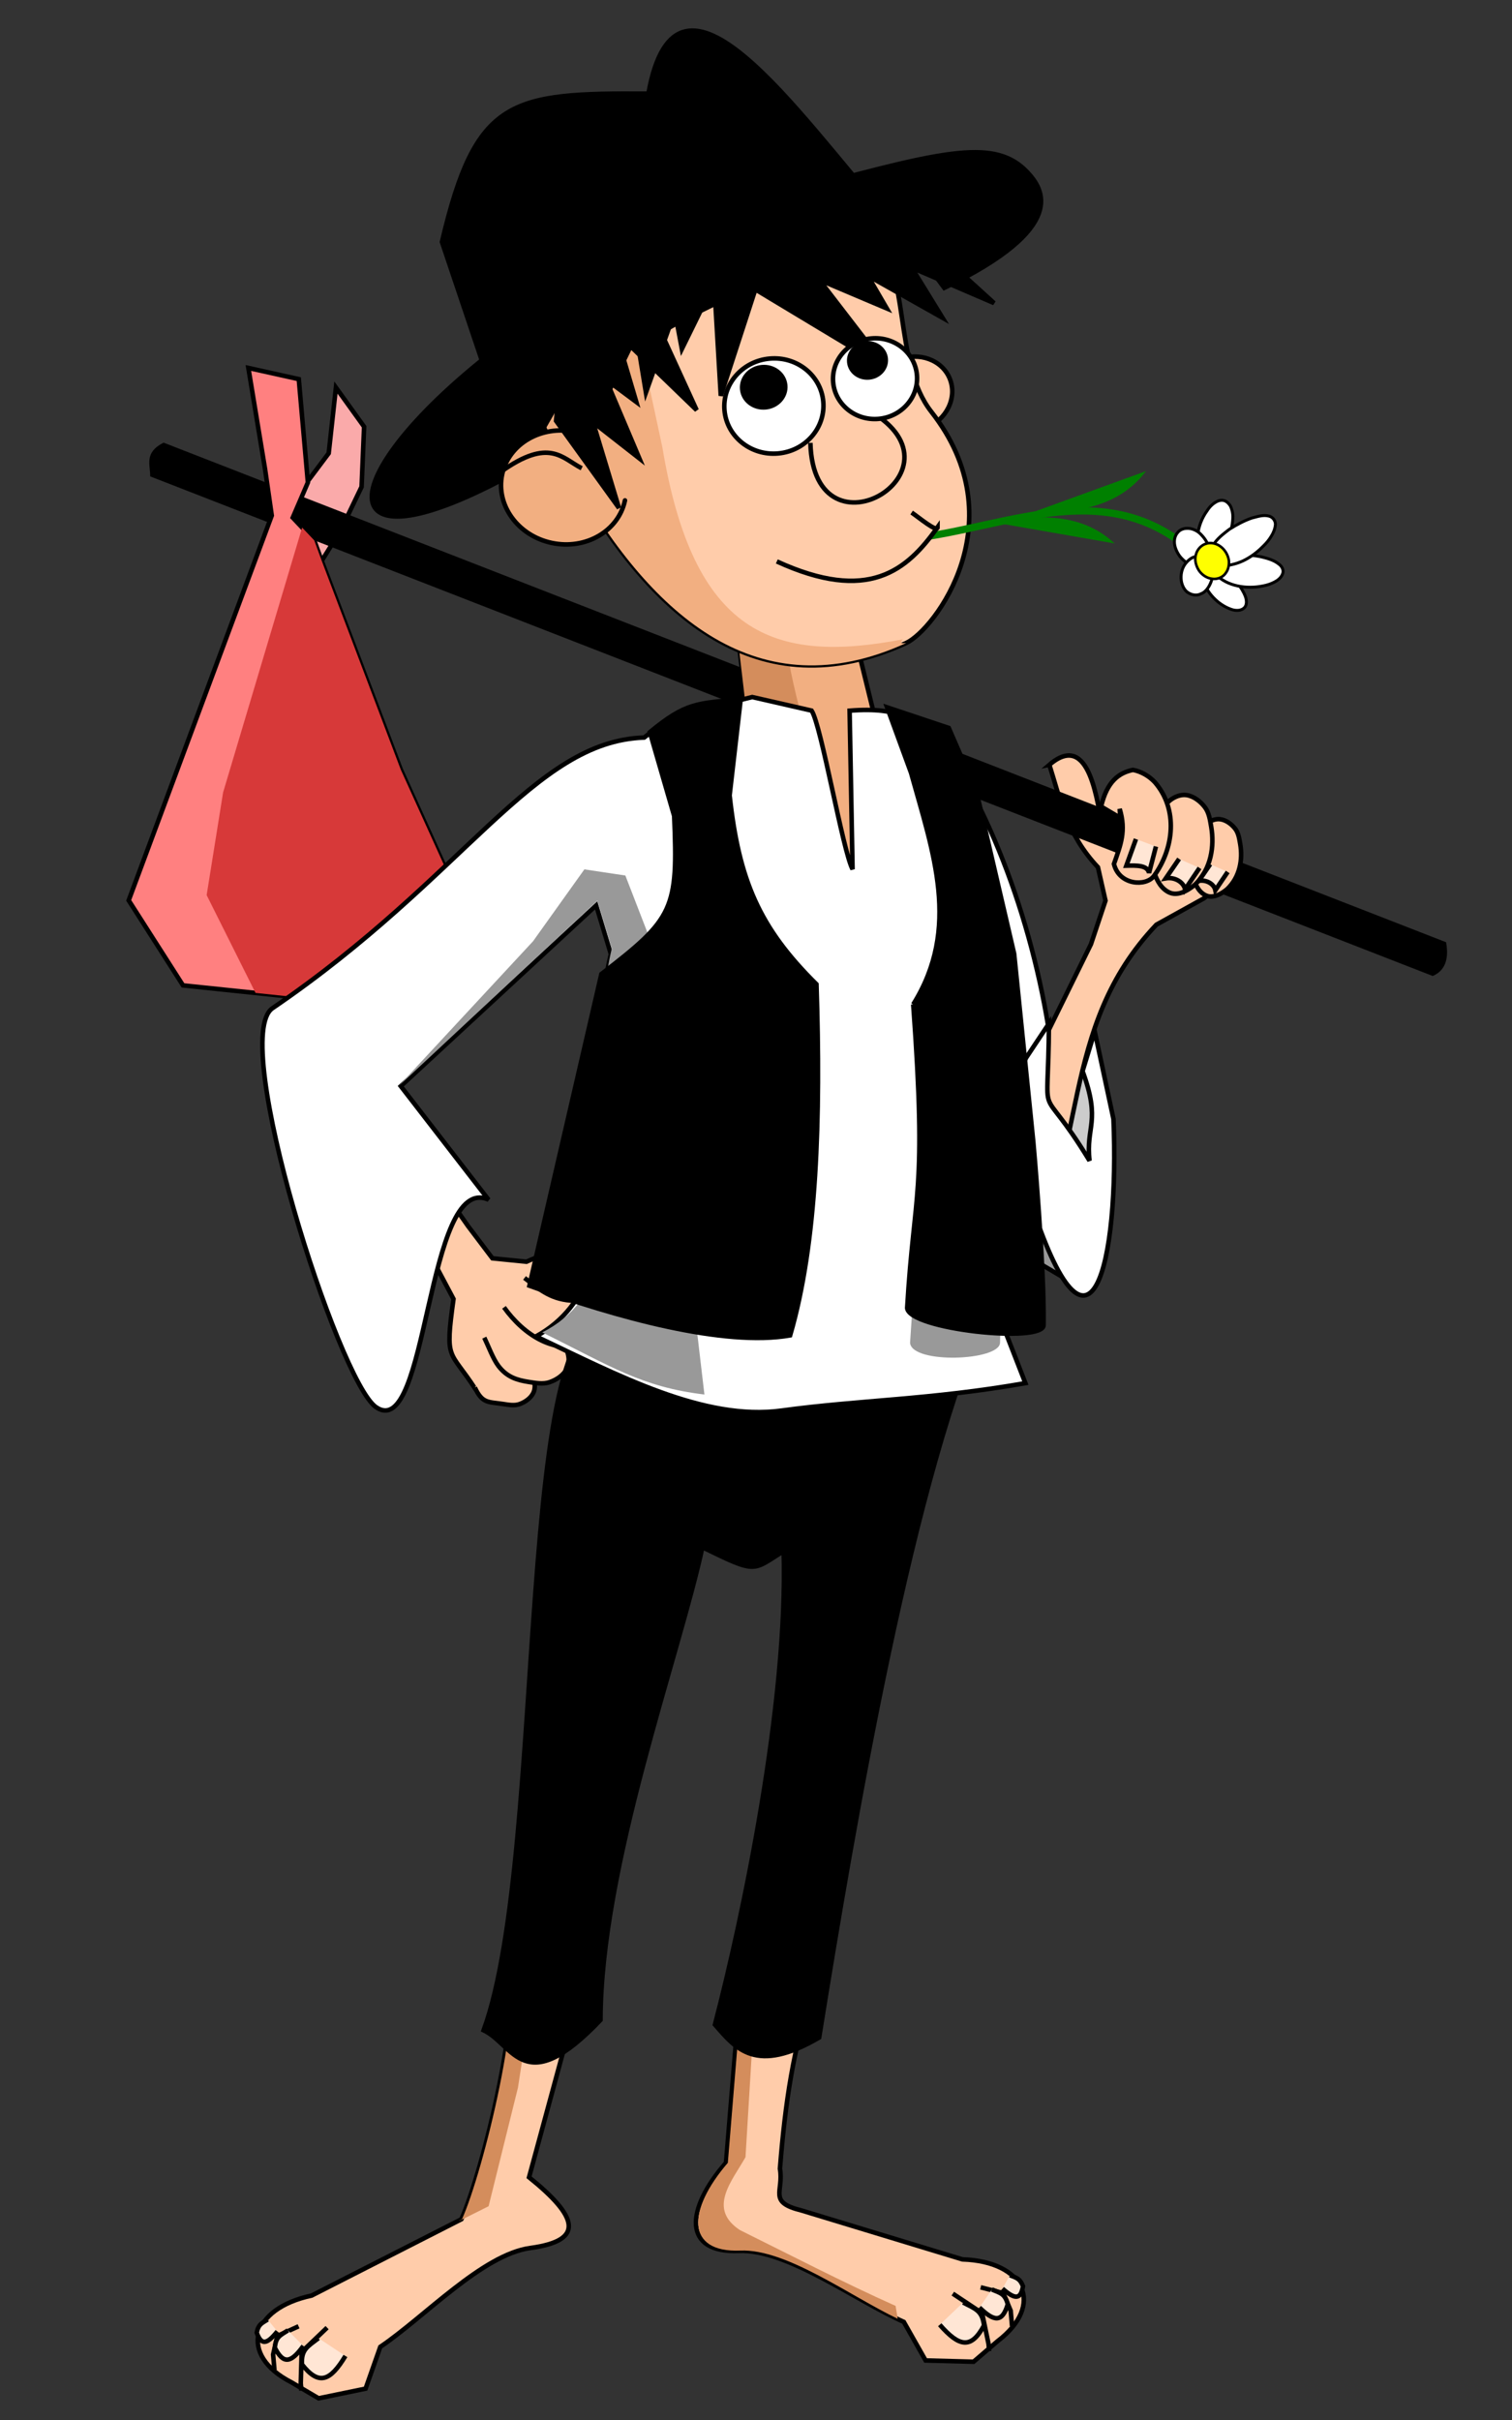
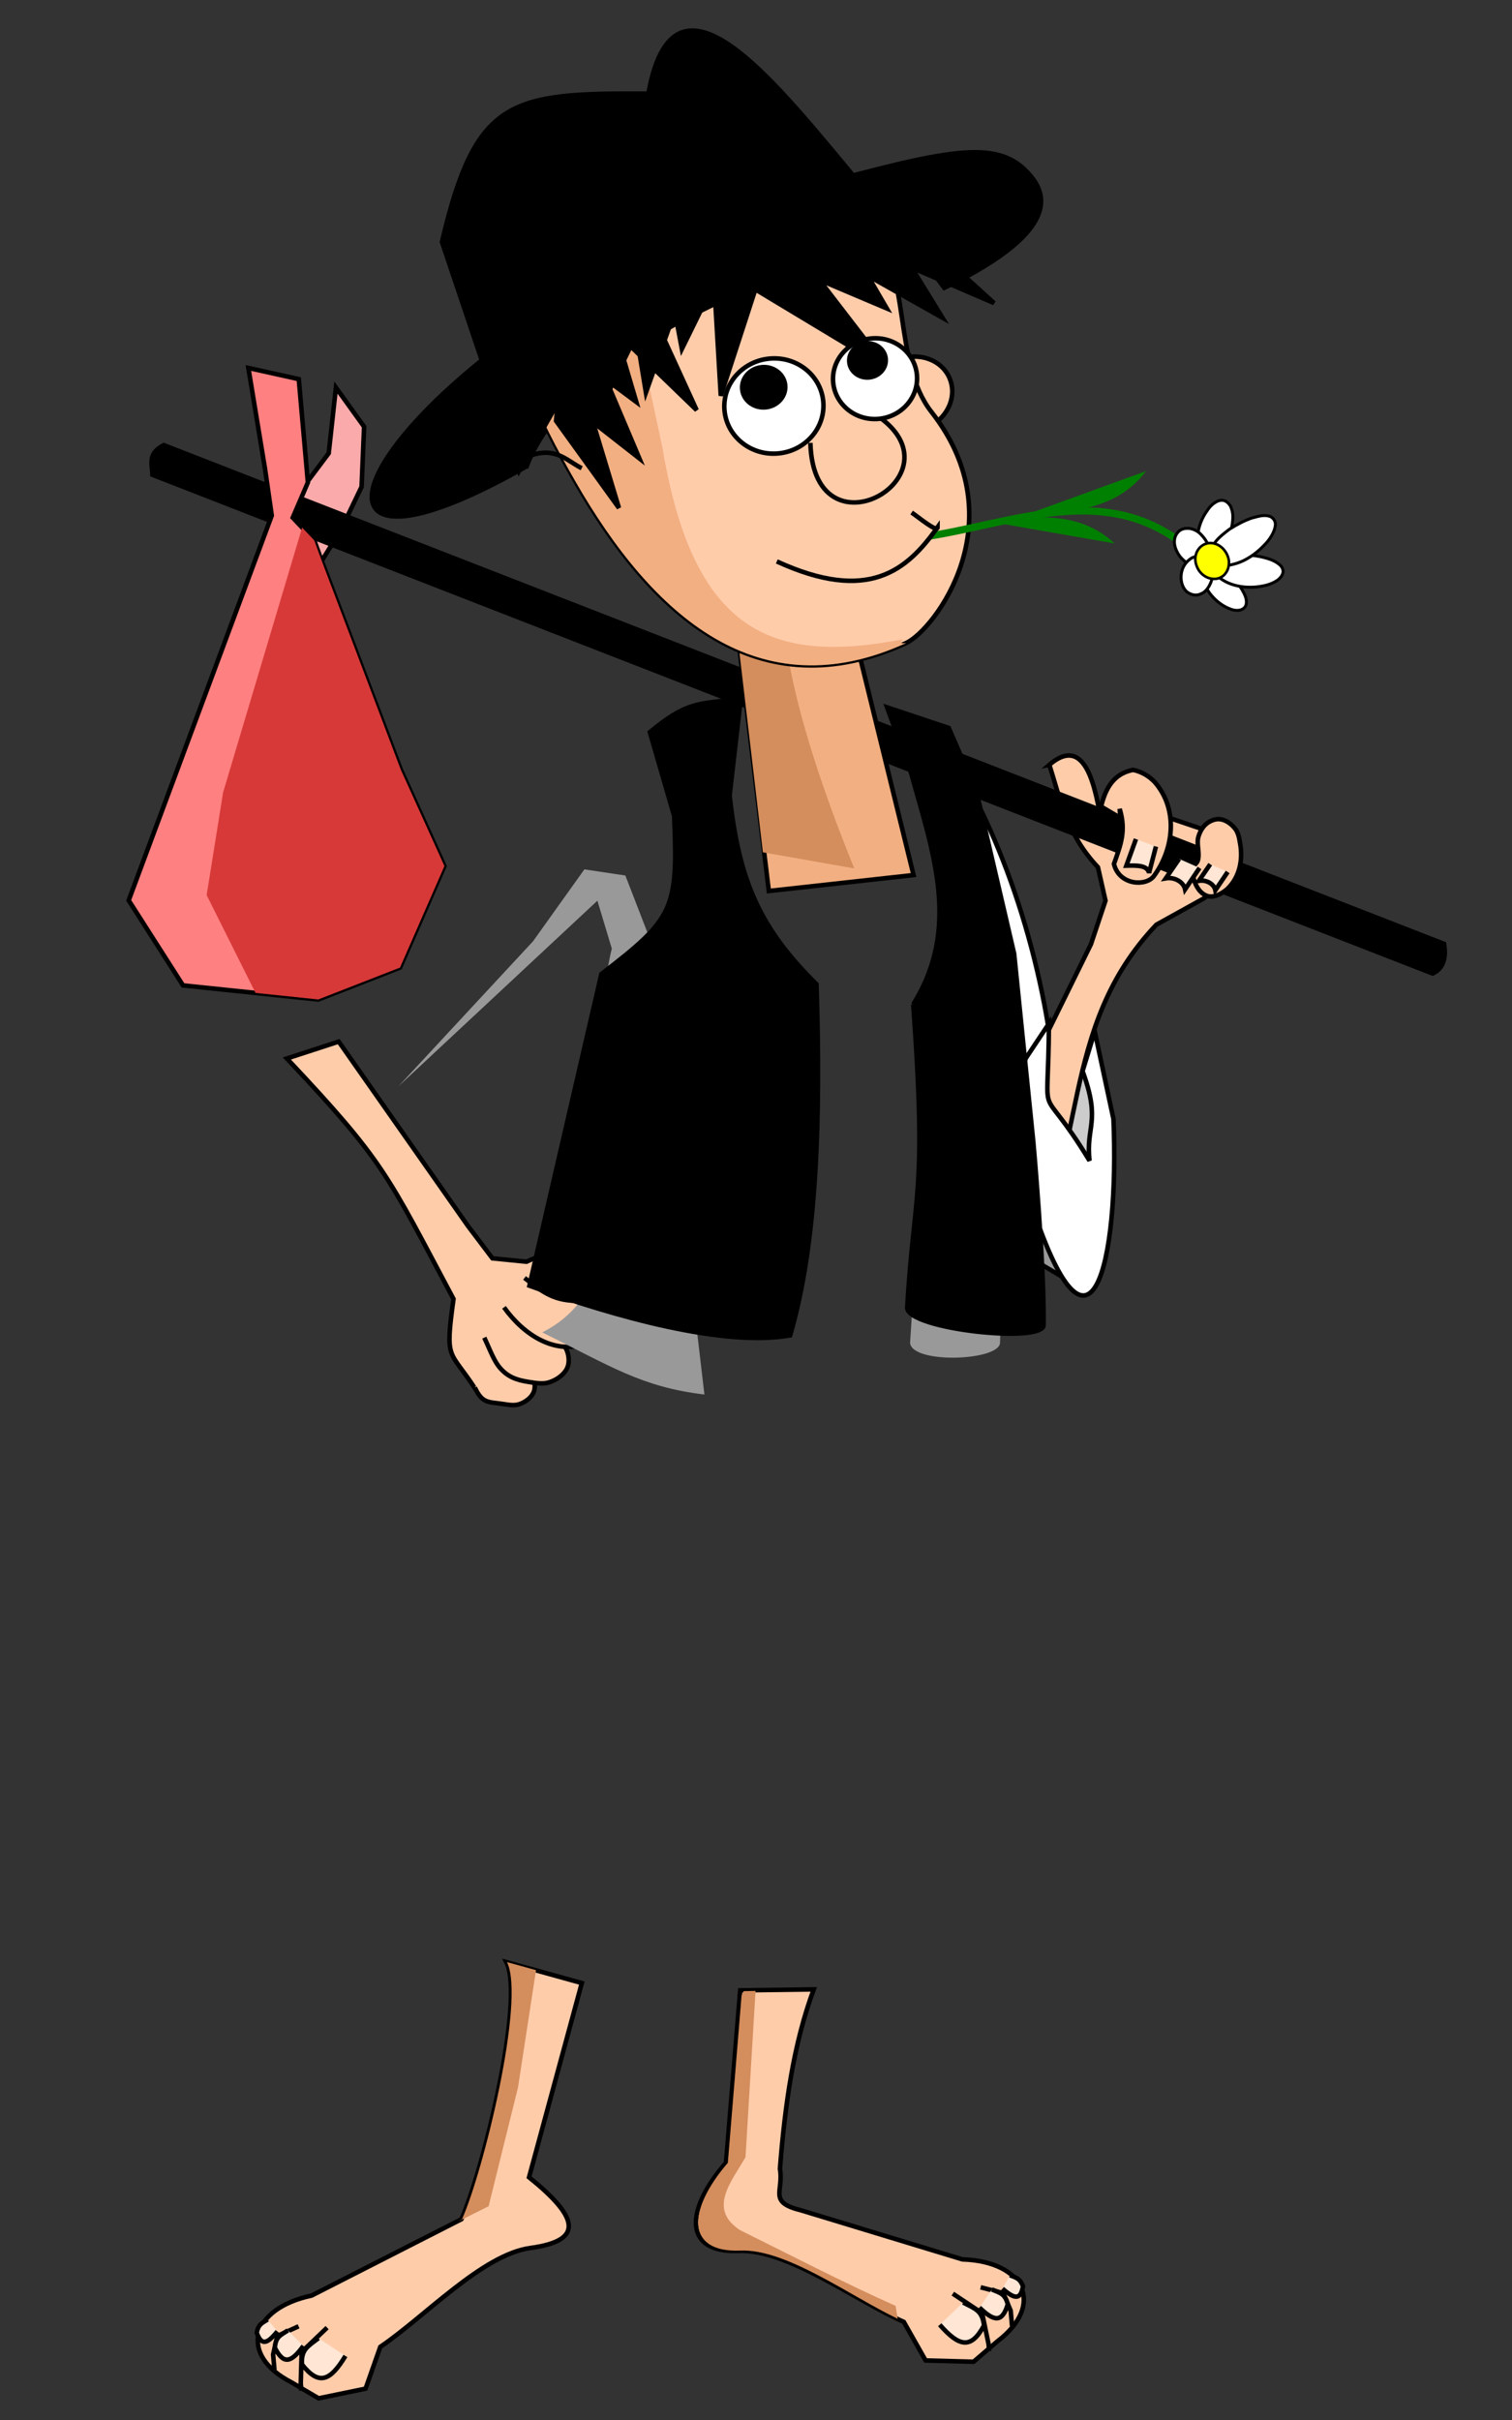
<svg xmlns="http://www.w3.org/2000/svg" version="1.1" viewBox="0 0 250 400">
  <rect x="0" y="0" width="250" height="400" fill="#333333" stroke="none" />
  <g transform="translate(0 -652.36)">
    <g transform="matrix(.6 0 0 .6 -107.04 563.99)">
      <path d="m354.49 491.1c-10.138-0.169-19.599-1.511-31.015 3.764l-9.382-0.94-6.711-8.871-35.645-50.824-14.283 4.65c26.871 28.534 27.439 31.538 45.918 66.247-2.399 17.411-1.133 13.728 6.025 24.804l9.463 2.777 19.326-25.505-4.676-7.606c5.884 0.392 26.694 5.506 20.98-8.495z" fill="#fca" stroke="#000" stroke-width="1.25" />
      <path d="m309.24 529.5c2.086 4.498 3.71 3.931 7.879 4.57 1.47 0.221 3.054 0.521 4.467 0.014 1.516-0.544 3.067-1.61 3.786-3.093 0.548-1.129 0.476-2.583 0.086-3.765-0.453-1.373-1.507-2.53-2.651-3.367-1.83-1.338-4.522-1.01-6.346-2.356-0.608-0.448-0.735-1.449-1.398-1.806l6e-5 -2e-5c-1.826-0.982 3.935-0.174 1.949 0.469" fill="#fca" stroke="#000" stroke-width="1.25" />
      <path d="m311.86 515.78c1.031 2.129 2.429 5.89 3.885 7.793 2.362 3.09 5.108 3.905 8.401 4.419 1.877 0.287 3.9 0.674 5.697 0.061 1.929-0.658 3.895-1.961 4.798-3.788 0.688-1.391 0.581-3.19 0.072-4.656-0.591-1.702-1.947-3.144-3.414-4.19-2.347-1.673-5.777-1.293-8.117-2.975-0.779-0.56-0.951-1.8-1.8-2.247l2.6e-4 3.3e-4" fill="#fca" stroke="#000" stroke-width="1.25" />
      <path d="m317.29 507.43c5.416 7.591 14.273 13.504 23.432 9.729 2.108-0.948 4.014-2.632 5.147-4.646 0.456-3.85-0.646-7.731-6.794-11.535l-4.634 4.035 2.397 0.616c-6.372-0.176-9.47-2.874-13.893-6.297" fill="#fca" stroke="#000" stroke-width="1.25" />
      <path transform="matrix(-.666 .269 .269 .666 600.41 -25.781)" d="m382.85 274.54c0 7.811-7.01 14.142-15.657 14.142s-15.657-6.332-15.657-14.142c0-7.811 7.01-14.142 15.657-14.142 0.999 0 1.995 0.086 2.975 0.258" fill="#fca" stroke="#000" stroke-linecap="round" stroke-width="1.74" />
      <path d="m469.45 448.31c-2.332-31.744-12.946-67.682-29.546-93.735l6.821 77.482 2.803 43.358 22.846 6.101z" fill="#fff" stroke="#000" stroke-width="1.25" />
      <g transform="matrix(-.996 .088 .088 .996 612.26 -26.454)" stroke="#000" stroke-width="1.25">
        <path d="m335.88 693.25 19.193 52.023c-12.449 11.988-13.968 18.722 1.345 19.438 13.322 0.623 30.763 16.39 43.607 23.494l5.051 11.112 13.132 1.515 7.071-5.051c13.975-8.79 9.443-21.235-7.642-23.313l-42.978-17.319c-6.999-12.471-22.794-58.663-18.575-69.474z" fill="#fca" />
        <path d="m414.16 781.64 7.576 6.061 1.01 8.586v2.02" fill="#fca" />
        <path d="m421.96 780.58 6.071 2.143 1.607 5v4.286" fill="#fca" />
        <path d="m409.82 789.86c4.797 6.557 8.021 7.571 12.143 1.25-0.15-4.114-1.918-4.699-5.179-6.786" fill="#ffe6d5" />
        <path d="m421.13 786.09c3.737 4.304 5.896 4.743 7.865-0.206-0.523-2.962-1.71-3.223-4.003-4.435" fill="#ffe6d5" />
        <path d="m427.91 781.47c3.119 3.248 4.729 3.579 5.696-0.156-0.657-2.235-1.545-2.432-3.325-3.346" fill="#ffe6d5" />
      </g>
      <g transform="matrix(.996 -.088 .088 .996 -40.318 37.075)" stroke="#000" stroke-width="1.25">
        <path d="m363.15 693.25-8.081 46.972c-12.449 11.988-13.968 23.773 1.345 24.489 13.322 0.623 30.763 16.39 43.607 23.494l5.051 11.112 13.132 1.515 7.071-5.051c13.975-8.79 9.443-21.235-7.642-23.313l-42.978-17.319c-9.157-3.138-4.388-5.535-4.925-12.004 2.907-17.216 6.705-33.837 13.624-48.379z" fill="#fca" />
        <path d="m414.16 781.64 7.576 6.061 1.01 8.586v2.02" fill="#fca" />
        <path d="m421.96 780.58 6.071 2.143 1.607 5v4.286" fill="#fca" />
        <path d="m409.82 789.86c4.797 6.557 8.021 7.571 12.143 1.25-0.15-4.114-1.918-4.699-5.179-6.786" fill="#ffe6d5" />
        <path d="m421.13 786.09c3.737 4.304 5.896 4.743 7.865-0.206-0.523-2.962-1.71-3.223-4.003-4.435" fill="#ffe6d5" />
        <path d="m427.91 781.47c3.119 3.248 4.729 3.579 5.696-0.156-0.657-2.235-1.545-2.432-3.325-3.346" fill="#ffe6d5" />
      </g>
      <path d="m471.92 432.36 6.014 11.302 3.313 17.276-2.775 9.207-6.381-7.326-8.462-14.672z" fill="#ccc" stroke="#000" stroke-width="1.25" />
      <path d="m474.76 501.31c-1.548-1.298-34.023-19.951-34.023-19.951l0.574-42.356 23.623 15.847 9.515 30.712z" fill="#999" stroke="#000" stroke-width="1.25" />
      <path d="m467.58 357.97c3.048 9.67 4.769 19.07 13.386 28.229l2.077 9.197-4.013 12.015-29.46 59.888 10.381 31.536c18.563-34.52 10.034-68.3 37.11-96.814l13.053-7.233 8.569-6.332-0.361-9.855-30.311-10.261-5.736 6.843c-1.49-5.705-3.225-27.065-14.698-17.213z" fill="#fca" stroke="#000" stroke-width="1.25" />
      <path d="m265.69 303.99 6.594-10.619 5.757-11.98 0.694-16.553-7.762-10.79-1.992 18.102-11.23 14.971-2.262 10.955z" fill="#faaaaa" stroke="#000" stroke-width="1.25" />
      <path d="m219.79 278.52c0.05-3.19-1.765-6.525 3.685-9.296l353.43 137.63c0.873 4.86-0.43 7.896-3.685 9.296z" />
      <path d="m390.27 392.74-12.312-101.5 27.567-3.075 24.622 100.18z" fill="#f2af81" stroke="#000" stroke-width="1.25" />
      <path d="m507.19 386.32c-0.353 2.043 0.317 4.333 1.556 6.014 0.703 0.953 1.834 1.819 3.044 1.915 1.718 0.135 3.434-0.923 4.752-2.006 3.607-3.402 4.343-8.266 3.63-12.422-0.256-1.464-0.472-3.062-1.4-4.242-0.996-1.266-2.498-2.399-4.132-2.612-1.245-0.162-2.6 0.366-3.599 1.11-1.159 0.864-1.923 2.231-2.355 3.58-0.69 2.159 0.473 4.609-0.226 6.766-0.233 0.718-1.142 1.156-1.27 1.897z" fill="#fca" stroke="#000" stroke-width="1.25" />
      <path d="m386.61 695.75-3.265 0.062-0.585 1.151-3.788 46.138c-11.185 12.976-11.646 24.8 3.449 24.173 12.657-0.526 30.265 12.54 43.364 18.791l-0.585-3.547c-14.524-6.503-28.666-13.85-42.932-20.907-8.932-5.926-2.199-13.393 1.571-20.067z" fill="#d48d5c" />
      <path d="m318.11 687.81c5.15 10.4-6.528 57.807-12.406 70.844l-0.781 0.406 0.062 0.031 8.062-4.031 8.094-32.688 4.969-32.344-8-2.219z" fill="#d48d5c" />
-       <path d="m348.27 511.71c23.89 8.943 32.873 7.703 102.99-5.01-21.242 45.67-37.785 143.76-47.128 201.89-17.465 10.185-22.921 3.077-28.707-3.557 7.721-29.558 20.199-88.53 18.938-130.45-8.765 5.39-7.127 6.412-22.403-1.07-6.458 29.899-27.98 87.781-28.083 130.24-21.026 22.109-23.852 6.794-32.2 2.834 18.066-49.263 7.862-208.54 36.59-194.88z" stroke="#000" stroke-width="1.25" />
      <path d="m388.63 382.08-10.672-90.84 19.149 0.446c-7.958 18.082-1.144 50.937 16.703 94.824z" fill="#d48d5c" />
      <path d="m253.29 289.31-39.428 106.01 14.968 23.421 37.27 3.89 22.53-8.795 12.238-27.967-12.017-26.548-21.951-57.941-1.893-5.211-5.931-6.29 4.167-9.688-2.505-28.461-13.895-3.079 4.609 27.918z" fill="#ff8080" stroke="#000" stroke-width="1.25" />
-       <path d="m496.18 383.34c-0.428 2.608 0.408 5.537 1.944 7.688 0.871 1.22 2.272 2.331 3.765 2.457 2.122 0.179 4.237-1.166 5.86-2.544 4.441-4.332 5.332-10.543 4.435-15.855-0.322-1.872-0.594-3.913-1.745-5.424-1.234-1.621-3.093-3.074-5.112-3.353-1.538-0.212-3.21 0.458-4.44 1.405-1.427 1.099-2.366 2.842-2.894 4.564-0.844 2.756 0.602 5.89-0.253 8.642-0.285 0.917-1.406 1.472-1.562 2.419z" fill="#fca" stroke="#000" stroke-width="1.25" />
      <path d="m481.83 369.47 5.294 3.119-0.174-2.469c1.849 6.1 0.271 9.892-1.576 15.171 1.429 5.898 8.854 6.298 11.045 3.287 5.487-7.54 6.719-18.298 0.239-25.791-1.567-1.699-3.767-2.974-6.037-3.412-3.796 0.786-7.129 3.06-8.791 10.096z" fill="#fca" stroke="#000" stroke-width="1.25" />
      <path d="m491.44 378.43-2.65 7.332c2.908-0.076 5.799-0.136 6.259 1.984l1.896-7.265" fill="#ffe6d5" stroke="#000" stroke-width="1.25" />
      <path d="m503.33 383.89-3.673 5.362c2.507-0.429 4.913 1.054 5.326 3.033l3.976-5.896" fill="#ffe6d5" stroke="#000" stroke-width="1.25" />
      <path d="m511.91 385.36-3.135 4.577c2.14-0.366 4.194 0.9 4.546 2.589l3.394-5.032" fill="#ffe6d5" stroke="#000" stroke-width="1.25" />
      <path d="m467.46 429.24c-0.159 30.607-3.501 13.676 11.187 37.803-1.105-9.55 3.245-10.602-1.919-24.676l3.346-10.942 5.167 24.136c1.651 38.355-6.115 77.384-24.242 18.359l-1.969-31.009 2.161-4.247z" fill="#fff" stroke="#000" stroke-width="1.25" />
      <path d="m418.45 209.73c11.047 11.662 5.954 37.424 16.595 50.98 23.658 30.137 0.854 60.156-6.966 63.727-40.644 18.56-69.796-7.347-91.166-44.621-21.37-37.274-27.337-61.177 8.299-89.081 30.164-23.619 46.319-14.493 73.238 18.995z" fill="#fca" stroke="#000" stroke-linecap="round" stroke-width="1.25" />
      <path d="m429.17 295.69c27.468-3.017 56.194-18.886 80.882 6.504" fill="none" stroke="#008000" stroke-width="2" />
      <path d="m323.55 275.72c14.53-39.271 101.84-67.022 108.28-58.312l6.786 9.176c34.533-16.658 27.254-27.247 22.854-31.893-8.695-9.179-22.209-6.096-60.12 4.172-29.011 16.324-65.457 27.386-82.047 41.386-50.694 37.492-53.222 68.177 4.242 35.471z" stroke="#000" stroke-width="1.25" />
      <path d="m344.03 191.69c-34.291 27.496-28.251 51.277-7.125 88.125 21.37 37.274 50.544 63.185 91.188 44.625 0.271-0.124-2.483 0.559-0.868-1.039-35.91 6.918-57.749-1.549-66.289-52.867z" fill="#f2af81" />
      <path d="m401.72 269.28c0.927 34.279 46.059 6.79 15.07-9.478" fill="#fca" stroke="#000" stroke-width="1.25" />
      <path d="m321.43 277.03-21.236-63.098c9.334-39.598 18.661-41.069 56.891-40.852 7.87-43.921 41.535 6.063 65.669 33.424l-44.461 3.914-39.4 35.952z" stroke="#000" stroke-width="1.25" />
      <path d="m381.74 224.11 41.398 24.919-18.972-24.653 18.616 7.882-5.278-9.056 20.626 11.626-8.497-13.814 22.702 9.763-21.915-19.913-26.921-0.431z" stroke="#000" stroke-width="1.25" />
      <path d="m391.97 210.36-14.942 45.951-1.824-31.054-8.897 18.153-1.948-10.3-7.962 22.298-2.634-16.002-10.751 22.251 3.505-29.403 20.053-17.966z" stroke="#000" stroke-width="1.25" />
      <path transform="matrix(1.078 -.095 .095 1.078 -59.781 11.637)" d="m408.1 264.44c0 6.695-5.653 12.122-12.627 12.122s-12.627-5.427-12.627-12.122c0-6.695 5.653-12.122 12.627-12.122s12.627 5.427 12.627 12.122z" fill="#fff" stroke="#000" stroke-linecap="round" stroke-width="1.155" />
      <path transform="matrix(.782 -.069 .069 .782 48.341 80.386)" d="m420.22 258.38c0 3.905-3.392 7.071-7.576 7.071s-7.576-3.166-7.576-7.071c0-3.905 3.392-7.071 7.576-7.071s7.576 3.166 7.576 7.071z" stroke="#000" stroke-linecap="round" stroke-width="1.593" />
      <path transform="matrix(.914 -.08 .08 .914 36.92 41.534)" d="m408.1 264.44c0 6.695-5.653 12.122-12.627 12.122s-12.627-5.427-12.627-12.122c0-6.695 5.653-12.122 12.627-12.122s12.627 5.427 12.627 12.122z" fill="#fff" stroke="#000" stroke-linecap="round" stroke-width="1.362" />
      <path transform="matrix(.663 -.058 .058 .663 128.89 99.2)" d="m420.22 258.38c0 3.905-3.392 7.071-7.576 7.071s-7.576-3.166-7.576-7.071c0-3.905 3.392-7.071 7.576-7.071s7.576 3.166 7.576 7.071z" stroke="#000" stroke-linecap="round" stroke-width="1.879" />
-       <path transform="matrix(1.081 .228 -.228 1.081 -.639 -98.932)" d="m382.85 274.54c0 7.811-7.01 14.142-15.657 14.142s-15.657-6.332-15.657-14.142c0-7.811 7.01-14.142 15.657-14.142 0.999 0 1.995 0.086 2.975 0.258" fill="#f2af81" stroke="#000" stroke-linecap="round" stroke-width="1.132" />
      <path d="m392.47 301.95c25.146 11.511 35.836 2.595 44.315-9.445 0.024 1.704-5.34-2.812-7.165-4.026" fill="#fca" stroke="#000" stroke-width="1.25" />
      <path d="m338.7 276.28c-5.419-2.769-8.909-8.524-22.226 0.942" fill="none" stroke="#000" stroke-width="1.25" />
      <path d="m350.26 216.33 20.117 43.933-22.368-21.619 5.744 19.383-8.407-6.261 9.238 21.8-12.773-9.993 7.154 23.654-17.329-24.011 2.593-26.799z" stroke="#000" stroke-width="1.25" />
      <g transform="matrix(.638 -.134 .134 .638 102.61 190.53)" stroke="#000" stroke-linecap="round" stroke-width="1.25">
        <path transform="translate(65 25.714)" d="m522.94 246.25c-2.17 0.383-4.096 1.612-5.603 3.187-2.745 2.487-4.81 5.713-5.967 9.227-0.802 2.597-1.108 5.498-0.042 8.065 0.572 1.611 1.995 3.069 3.789 3.104 1.863 0.082 3.52-1.045 4.806-2.294 1.942-1.613 3.286-3.798 4.599-5.92 1.088-2.041 2.104-4.134 2.713-6.374 0.615-1.856 0.67-3.871 0.235-5.776-0.511-1.401-1.487-2.886-3.062-3.156-0.485-0.113-0.976-0.098-1.469-0.062z" fill="#fff" />
        <path transform="translate(65 48.929)" d="m513.28 247.94c-1.202 0.352-2.148 1.264-2.692 2.374-0.693 1.461-0.762 3.148-0.684 4.74 0.182 3.154 1.507 6.128 3.314 8.681 1.583 2.256 3.647 4.209 6.062 5.548 1.5 0.768 3.391 1.19 4.941 0.317 1.57-0.903 1.784-2.938 1.59-4.567-0.329-2.174-1.118-4.261-2.083-6.226-1.28-2.426-2.567-4.865-4.203-7.075-1.008-1.277-2.058-2.588-3.538-3.338-0.806-0.444-1.801-0.782-2.707-0.454z" fill="#fff" />
        <path transform="matrix(.5 -.866 .866 .5 95.28 616.1)" d="m523.38 242c-2.613 0.357-4.724 2.209-6.253 4.249-1.669 2.481-2.627 5.582-2.028 8.564 0.438 1.809 1.647 3.679 3.583 4.079 2.251 0.499 4.425-0.769 6.081-2.179 1.892-1.447 3.307-3.461 4.266-5.625 0.669-1.785 0.836-3.835 0.12-5.629-0.49-1.341-1.461-2.557-2.831-3.052-0.909-0.428-1.948-0.503-2.938-0.406z" fill="#fff" />
        <path transform="matrix(.5 -.866 .866 .5 115.38 627.71)" d="m518.38 236.97c-2.06 0.396-3.548 2.151-4.329 4.009-1.532 3.306-1.693 7.107-1.13 10.662 0.593 3.56 1.935 6.973 3.861 10.02 0.913 1.432 2.051 2.749 3.379 3.809 1.109 0.83 2.501 1.413 3.906 1.281 1.437-0.219 2.463-1.434 2.872-2.767 0.94-2.504 0.81-5.234 0.612-7.854-0.438-3.913-1.428-7.734-2.422-11.535-0.679-1.996-1.507-3.954-2.738-5.678-0.834-1.192-2.208-2.044-3.695-1.978-0.107-6e-3 -0.211 0.021-0.317 0.031z" fill="#fff" />
        <path transform="matrix(-.5 -.866 .866 -.5 621.71 885.07)" d="m528.34 241.72c-2.102 0.293-4.217 1.655-4.777 3.798-0.706 1.686-0.368 3.617 0.256 5.276 0.835 2.206 2.282 4.203 4.287 5.482 1.1 0.663 2.312 1.269 3.63 1.245 1.995 0.115 3.877-1.1 4.854-2.801 1.129-1.699 1.132-3.892 0.731-5.824-0.549-2.357-2.102-4.39-4.084-5.745-1.417-0.951-3.18-1.552-4.897-1.431z" fill="#fff" />
        <path transform="matrix(-.5 -.866 .866 -.5 641.81 873.46)" d="m529.81 235.41c-1.79 0.171-3.327 1.378-4.421 2.741-1.959 2.732-3.346 5.884-3.95 9.196-0.551 2.687-0.674 5.461-0.487 8.193 0.068 1.782 0.331 3.549 0.867 5.253 0.474 1.665 1.28 3.28 2.461 4.555 1.192 1.148 3.167 1.327 4.527 0.367 2.13-1.379 3.091-3.839 4.237-5.99 1.355-3.269 2.182-6.738 2.779-10.216 0.23-3.257 0.551-6.625-0.511-9.781-0.51-1.822-1.764-3.57-3.594-4.224-0.631-0.153-1.263-0.14-1.906-0.094z" fill="#fff" />
        <path transform="matrix(.879 0 0 .879 113.97 59.28)" d="m529.44 260.88c-2.56 0.111-4.969 1.786-6.083 4.079-1.336 2.381-1.126 5.343-0.198 7.827 1.013 2.414 2.986 4.471 5.516 5.266 2.377 0.839 5.226 0.316 6.997-1.529 1.496-1.344 2.279-3.336 2.562-5.288 0.244-3.014-0.931-6.151-3.14-8.22-1.5-1.403-3.586-2.278-5.654-2.134z" fill="#ff0" />
      </g>
      <path d="m462.95 288.42c17.375 0.532 25.969-4.389 31.267-11.357" fill="#008000" stroke-opacity="0" />
      <path d="m452.8 291.28c17.015-3.559 26.337-0.215 32.771 5.72" fill="#008000" stroke-opacity="0" />
      <path d="m261.66 292.62-21.781 72.969-4.531 28.281 13.469 26.938 17.281 1.812 22.531-8.781 12.25-27.969-12.031-26.562-21.938-57.938-1.906-5.219-3.344-3.531z" fill="#d73939" />
-       <path d="m385.69 339.31-22.469 5.562-7.312 5.594c-30.641 1.029-49.151 38.27-102.41 74.562-12.03 8.198 18.103 102.63 28.5 109.88 14.489 10.089 13.736-64.942 31.031-57.125l-24.188-31.281 53.844-49.812 4.062 13.438c-9.555 39.362 10.379 88.083-20.625 105.31 22.388 10.615 46.23 23.36 67.656 20.438 21.546-2.939 41.025-2.964 67.188-7.562l-9.531-24.469-3.781-79.625-11.375-76.094c-7.022-2.082-9.291-6.209-23.75-5.062l0.813 43.67c-2.629-4.786-8.621-39.665-11.288-43.689z" fill="#fff" stroke="#000" stroke-width="1.25" />
      <path d="m345.97 466.38c0.318 20.533-0.526 38.969-18.139 47.963 18.905 9.313 27.271 15.017 44.689 17.108-2.386-20.603-6.835-57.522-6.835-57.522z" fill="#999" />
      <path d="m339.44 386.78-14.149 19.804-37.118 39.987 54.854-51.164 3.969 13.188c-0.98 4.076-1.628 8.267-2.062 12.5l15.438-7.719-9.642-24.905z" fill="#999" />
      <path d="m382.51 339.96-3.05 26.441c2.56 23.351 8.145 36.412 23.94 52.03 1.191 37.097 0.175 71.226-7.261 96.724-18.121 3.201-47.901-4.972-71.848-13.681l19.838-85.861c19.97-15.356 21.158-17.803 20.053-43.564l-6.692-23.074c9.851-8.12 12.9-7.948 25.02-9.014z" stroke="#000" stroke-width="1.25" />
      <path d="m451.41 424.47-17.462 29.799c-0.559 11.823-3.702 45.063-4.756 62.945 0.489 5.893 24.71 4.992 24.793-0.05 0.267-16.109 1.988-48.037 1.988-48.037z" fill="#999" />
      <path d="m430.06 423.97c13.183-21.06 5.503-41.814-0.594-63.765l-6.609-18.061 16.992 5.675 7.645 17.612 10.381 44.619 5.284 51.879s3.088 34.315 2.821 50.424c-0.084 5.043-37.103 1.155-37.592-4.738 1.928-32.699 5.505-31.02 1.672-83.645z" stroke="#000" stroke-width="1.25" />
    </g>
  </g>
</svg>